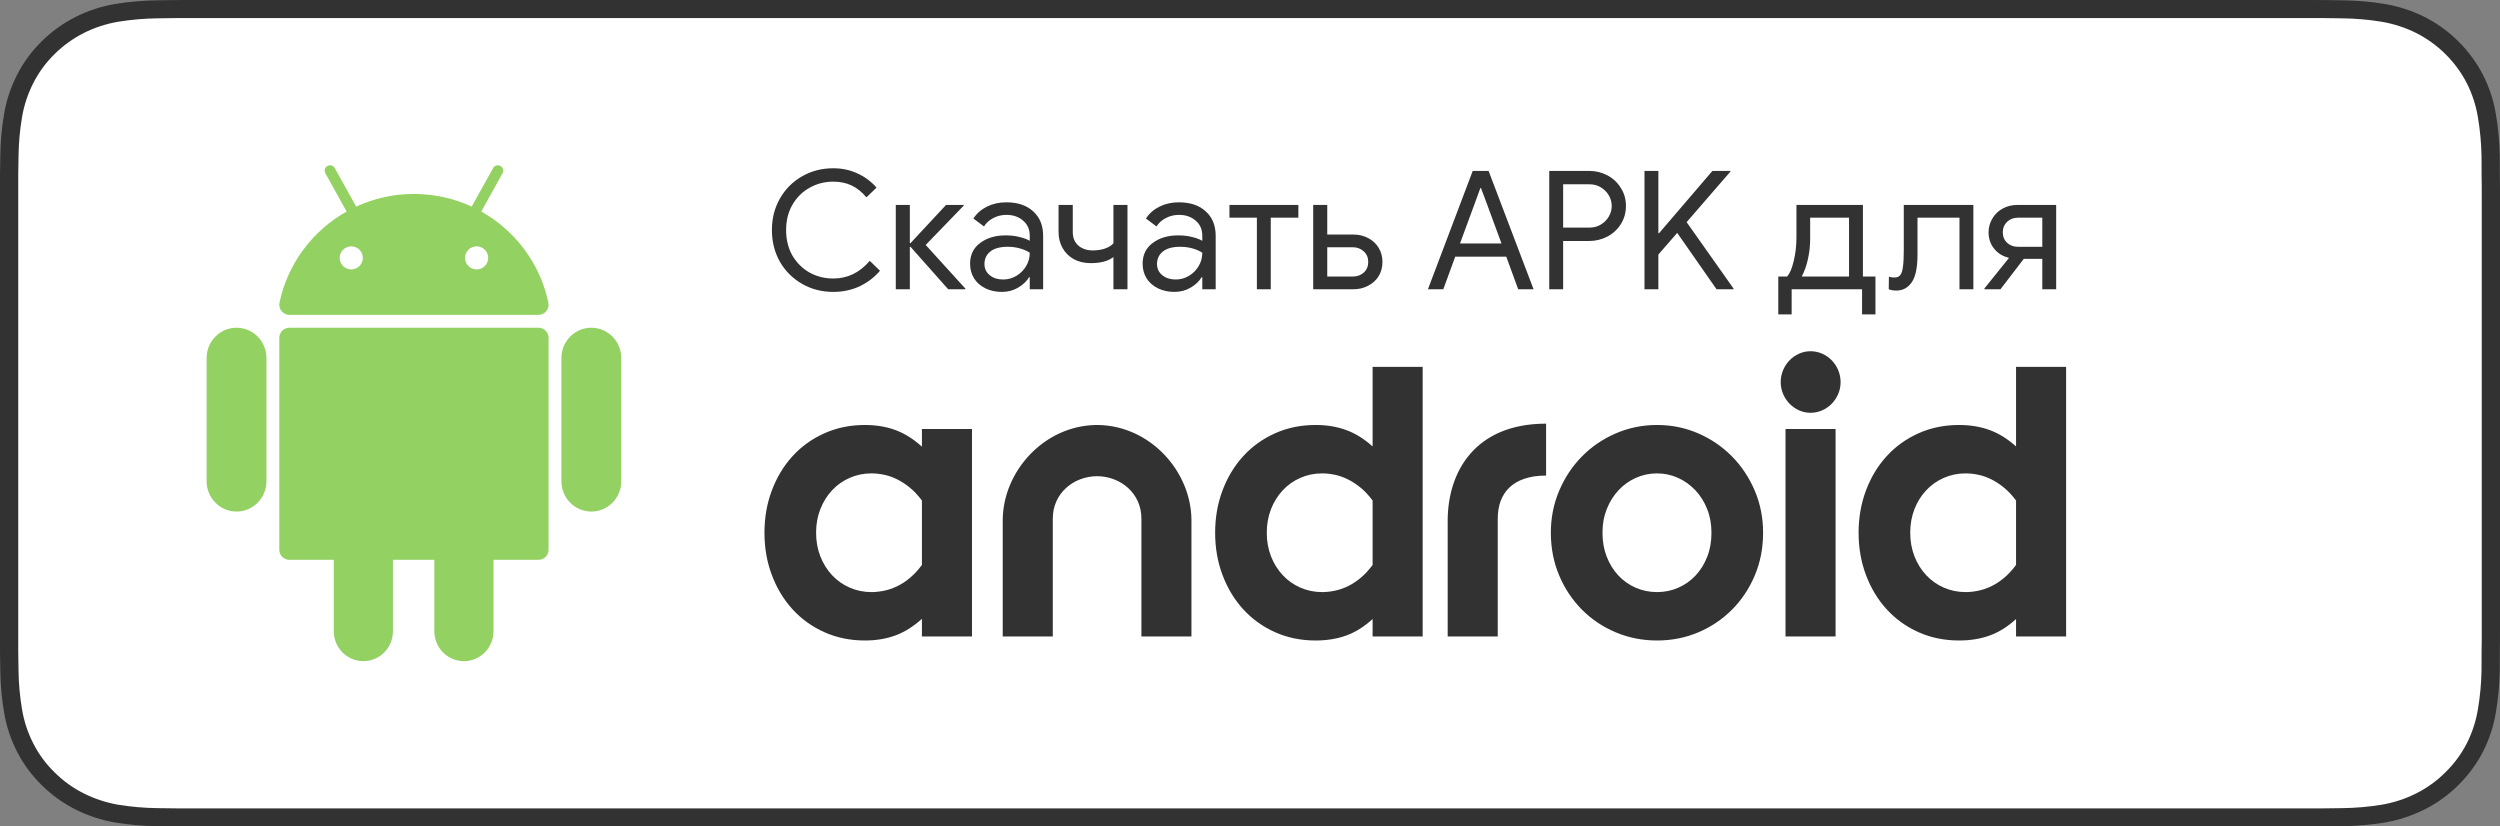
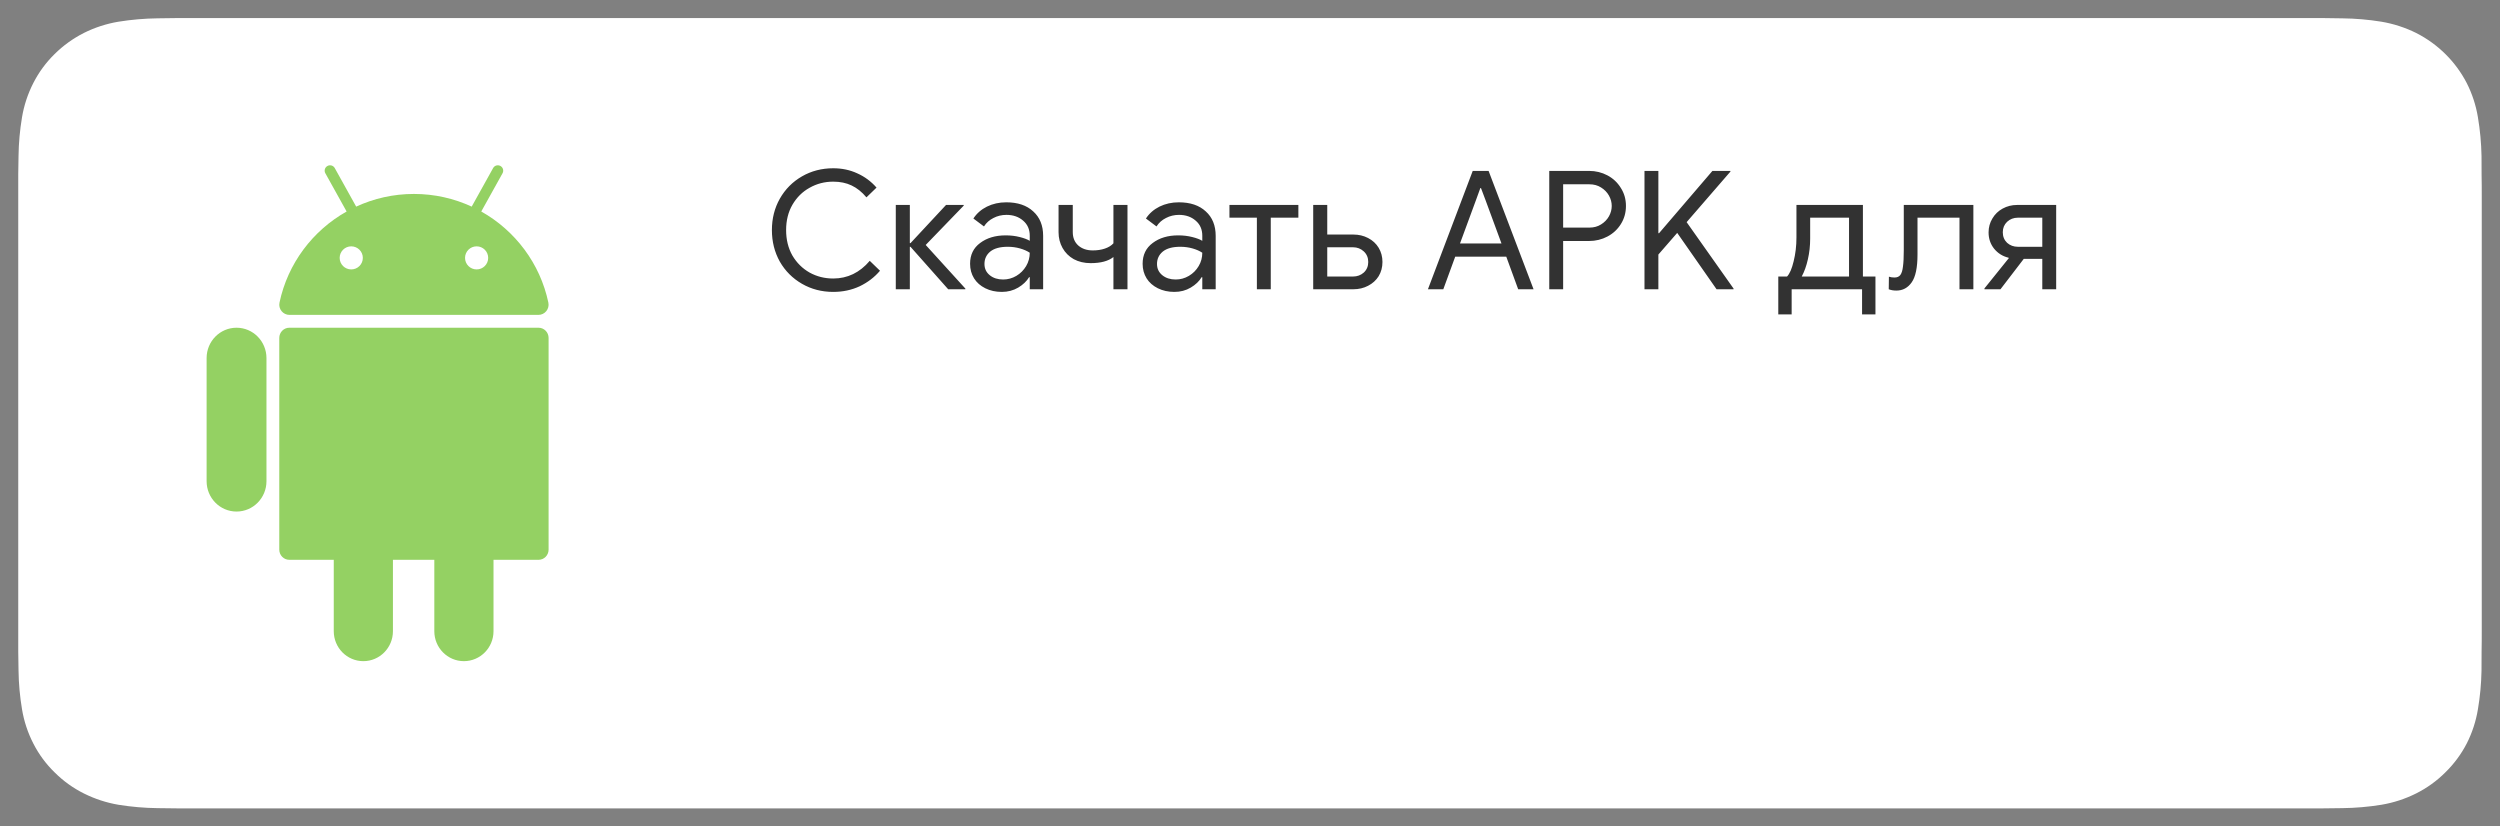
<svg xmlns="http://www.w3.org/2000/svg" width="121" height="40" viewBox="0 0 121 40" fill="none">
  <rect x="0" y="0" width="121" height="40" fill="#808080" stroke="none" />
-   <path d="M111.364 0H9.641C9.27 0 8.904 0 8.534 0.002C8.225 0.004 7.918 0.01 7.605 0.015C6.926 0.023 6.249 0.082 5.579 0.192C4.91 0.304 4.262 0.515 3.657 0.819C3.052 1.125 2.5 1.522 2.02 1.997C1.537 2.471 1.135 3.018 0.828 3.618C0.521 4.217 0.308 4.859 0.197 5.522C0.084 6.183 0.023 6.853 0.015 7.524C0.006 7.83 0.005 8.138 0 8.444V31.559C0.005 31.869 0.006 32.17 0.015 32.481C0.023 33.152 0.084 33.821 0.197 34.483C0.308 35.145 0.521 35.788 0.828 36.387C1.135 36.985 1.537 37.53 2.02 38.001C2.498 38.478 3.051 38.876 3.657 39.18C4.262 39.484 4.91 39.697 5.579 39.811C6.249 39.919 6.926 39.979 7.605 39.987C7.918 39.994 8.225 39.998 8.534 39.998C8.904 40 9.27 40 9.641 40H111.364C111.728 40 112.097 40 112.46 39.998C112.769 39.998 113.085 39.994 113.393 39.987C114.07 39.979 114.746 39.92 115.415 39.811C116.086 39.696 116.736 39.483 117.344 39.18C117.95 38.876 118.502 38.478 118.98 38.001C119.461 37.528 119.864 36.984 120.174 36.387C120.48 35.787 120.691 35.145 120.8 34.483C120.913 33.821 120.976 33.152 120.988 32.481C120.992 32.17 120.992 31.869 120.992 31.559C121 31.195 121 30.834 121 30.465V9.536C121 9.17 121 8.807 120.992 8.444C120.992 8.138 120.992 7.83 120.988 7.524C120.976 6.853 120.913 6.183 120.8 5.522C120.691 4.859 120.48 4.218 120.174 3.618C119.55 2.415 118.561 1.436 117.344 0.818C116.736 0.516 116.086 0.304 115.415 0.191C114.746 0.081 114.07 0.022 113.393 0.015C113.085 0.01 112.769 0.004 112.46 0.002C112.097 0 111.728 0 111.364 0V0Z" fill="#323232" />
  <path d="M8.539 39.125C8.231 39.125 7.93 39.121 7.625 39.114C6.991 39.106 6.36 39.052 5.735 38.951C5.152 38.852 4.587 38.667 4.059 38.403C3.536 38.142 3.059 37.798 2.647 37.387C2.228 36.98 1.879 36.508 1.615 35.99C1.347 35.469 1.162 34.91 1.066 34.333C0.962 33.713 0.905 33.086 0.897 32.458C0.891 32.247 0.883 31.545 0.883 31.545V8.444C0.883 8.444 0.891 7.753 0.897 7.55C0.905 6.922 0.961 6.297 1.065 5.678C1.161 5.099 1.347 4.539 1.614 4.016C1.878 3.498 2.225 3.026 2.641 2.618C3.056 2.206 3.535 1.861 4.059 1.595C4.585 1.332 5.149 1.149 5.731 1.051C6.358 0.95 6.992 0.895 7.627 0.887L8.539 0.875H112.455L113.379 0.888C114.008 0.895 114.636 0.949 115.258 1.05C115.845 1.149 116.415 1.334 116.947 1.598C117.997 2.133 118.851 2.979 119.389 4.018C119.653 4.538 119.835 5.094 119.93 5.667C120.035 6.291 120.094 6.922 120.106 7.554C120.109 7.837 120.109 8.142 120.109 8.444C120.117 8.819 120.117 9.176 120.117 9.536V30.465C120.117 30.828 120.117 31.183 120.109 31.54C120.109 31.865 120.109 32.163 120.105 32.47C120.093 33.091 120.036 33.71 119.932 34.323C119.838 34.904 119.654 35.468 119.386 35.993C119.12 36.506 118.773 36.973 118.359 37.379C117.946 37.793 117.468 38.138 116.944 38.401C116.413 38.667 115.845 38.853 115.258 38.951C114.633 39.052 114.001 39.107 113.368 39.114C113.071 39.121 112.761 39.125 112.46 39.125L111.364 39.127L8.539 39.125Z" fill="white" />
  <path d="M26.066 15.862H14.003C13.735 15.862 13.517 16.083 13.517 16.355V26.603C13.517 26.875 13.735 27.095 14.003 27.095H16.154V30.549C16.154 31.351 16.795 32 17.586 32C18.377 32 19.018 31.351 19.018 30.549V27.095H21.021V30.549C21.021 31.351 21.662 32 22.453 32C23.244 32 23.886 31.351 23.886 30.549V27.095H26.066C26.334 27.095 26.552 26.875 26.552 26.603V16.355C26.552 16.083 26.334 15.862 26.066 15.862Z" fill="#94D163" />
  <path d="M11.448 15.862C10.648 15.862 10 16.519 10 17.33V23.291C10 24.102 10.648 24.759 11.448 24.759C12.248 24.759 12.897 24.102 12.897 23.291V17.33C12.896 16.519 12.248 15.862 11.448 15.862Z" fill="#94D163" />
-   <path d="M28.621 15.862C27.821 15.862 27.172 16.519 27.172 17.33V23.291C27.172 24.102 27.821 24.759 28.621 24.759C29.421 24.759 30.069 24.102 30.069 23.291V17.33C30.069 16.519 29.421 15.862 28.621 15.862Z" fill="#94D163" />
  <path d="M14.012 15.241H26.057C26.371 15.241 26.605 14.953 26.541 14.646C26.143 12.754 24.934 11.159 23.293 10.237L24.323 8.385C24.392 8.26 24.347 8.102 24.221 8.033C24.095 7.963 23.937 8.008 23.867 8.134L22.83 10C21.98 9.607 21.033 9.387 20.035 9.387C19.036 9.387 18.089 9.607 17.239 10L16.202 8.134C16.132 8.008 15.973 7.963 15.848 8.033C15.722 8.102 15.677 8.26 15.746 8.385L16.776 10.237C15.135 11.159 13.926 12.754 13.528 14.646C13.463 14.953 13.698 15.241 14.012 15.241ZM23.628 12.482C23.628 12.79 23.378 13.04 23.068 13.04C22.759 13.04 22.508 12.79 22.508 12.482C22.508 12.173 22.759 11.923 23.068 11.923C23.378 11.923 23.628 12.173 23.628 12.482ZM17 11.923C17.31 11.923 17.561 12.173 17.561 12.482C17.561 12.79 17.31 13.04 17 13.04C16.691 13.04 16.44 12.79 16.44 12.482C16.44 12.173 16.691 11.923 17 11.923Z" fill="#94D163" />
-   <path d="M37 25.785C37 25.052 37.119 24.369 37.358 23.735C37.596 23.102 37.93 22.549 38.359 22.079C38.788 21.608 39.302 21.239 39.9 20.971C40.497 20.703 41.152 20.569 41.864 20.569C42.405 20.569 42.896 20.651 43.338 20.814C43.78 20.977 44.208 21.245 44.621 21.618V20.765H47.044V30.804H44.621V29.951C44.208 30.324 43.78 30.592 43.338 30.755C42.896 30.918 42.405 31 41.864 31C41.152 31 40.497 30.866 39.9 30.598C39.302 30.33 38.788 29.961 38.359 29.49C37.93 29.02 37.596 28.467 37.358 27.833C37.119 27.2 37 26.517 37 25.785ZM42.179 28.657C42.37 28.657 42.57 28.636 42.78 28.593C42.99 28.551 43.202 28.479 43.415 28.378C43.627 28.276 43.836 28.141 44.039 27.971C44.243 27.801 44.437 27.592 44.621 27.343V24.226C44.437 23.977 44.243 23.77 44.039 23.603C43.836 23.437 43.627 23.301 43.414 23.196C43.201 23.092 42.99 23.018 42.78 22.976C42.57 22.933 42.37 22.912 42.179 22.912C41.804 22.912 41.453 22.984 41.125 23.128C40.798 23.271 40.513 23.473 40.272 23.731C40.03 23.989 39.841 24.293 39.704 24.642C39.567 24.992 39.499 25.373 39.499 25.785C39.499 26.196 39.567 26.577 39.704 26.927C39.841 27.276 40.03 27.58 40.272 27.838C40.513 28.097 40.798 28.297 41.125 28.441C41.453 28.585 41.804 28.657 42.179 28.657ZM53.1 23.047C51.952 23.056 50.955 23.878 50.955 25.098V30.804H48.532V25.167C48.546 22.816 50.526 20.601 53.065 20.569H53.133C55.672 20.601 57.653 22.816 57.666 25.167V30.804H55.244V25.098C55.244 23.878 54.246 23.056 53.098 23.047M58.813 25.785C58.813 25.052 58.932 24.369 59.171 23.735C59.409 23.102 59.743 22.549 60.172 22.079C60.602 21.608 61.115 21.239 61.713 20.971C62.311 20.703 62.965 20.569 63.678 20.569C64.218 20.569 64.711 20.651 65.156 20.814C65.601 20.977 66.027 21.242 66.434 21.608V17.755H68.857V30.804H66.434V29.961C66.027 30.333 65.601 30.6 65.156 30.76C64.711 30.92 64.218 31 63.678 31C62.965 31 62.311 30.866 61.713 30.598C61.115 30.33 60.602 29.961 60.172 29.49C59.743 29.02 59.409 28.467 59.171 27.833C58.932 27.2 58.813 26.517 58.813 25.785ZM63.992 28.657C64.183 28.657 64.383 28.636 64.593 28.593C64.803 28.551 65.015 28.479 65.228 28.378C65.441 28.276 65.649 28.141 65.853 27.971C66.056 27.801 66.25 27.592 66.434 27.343V24.226C66.25 23.977 66.056 23.77 65.853 23.603C65.649 23.437 65.441 23.301 65.228 23.196C65.015 23.092 64.803 23.018 64.593 22.976C64.383 22.933 64.183 22.912 63.992 22.912C63.617 22.912 63.266 22.984 62.938 23.128C62.611 23.271 62.326 23.473 62.085 23.731C61.843 23.989 61.654 24.293 61.517 24.642C61.38 24.992 61.312 25.373 61.312 25.785C61.312 26.196 61.38 26.577 61.517 26.927C61.654 27.276 61.843 27.58 62.085 27.838C62.327 28.097 62.611 28.297 62.938 28.441C63.266 28.585 63.617 28.657 63.992 28.657ZM80.203 28.657C80.565 28.657 80.907 28.587 81.228 28.446C81.544 28.309 81.83 28.107 82.067 27.853C82.306 27.598 82.493 27.296 82.63 26.946C82.767 26.597 82.835 26.209 82.835 25.785C82.835 25.366 82.765 24.982 82.625 24.633C82.485 24.283 82.295 23.981 82.053 23.726C81.814 23.472 81.528 23.269 81.214 23.128C80.896 22.984 80.559 22.912 80.203 22.912C79.84 22.912 79.498 22.984 79.177 23.128C78.861 23.268 78.576 23.471 78.338 23.726C78.099 23.981 77.91 24.283 77.77 24.633C77.63 24.982 77.56 25.366 77.56 25.785C77.56 26.209 77.629 26.597 77.766 26.946C77.902 27.296 78.09 27.598 78.328 27.853C78.566 28.107 78.852 28.309 79.168 28.446C79.489 28.587 79.834 28.657 80.203 28.657ZM80.203 31C79.497 31 78.832 30.869 78.209 30.608C77.586 30.346 77.041 29.982 76.573 29.515C76.106 29.047 75.737 28.495 75.467 27.858C75.197 27.221 75.061 26.53 75.061 25.785C75.061 25.059 75.197 24.379 75.467 23.745C75.737 23.111 76.104 22.559 76.569 22.089C77.033 21.618 77.578 21.247 78.204 20.976C78.831 20.705 79.497 20.569 80.203 20.569C80.908 20.569 81.573 20.705 82.196 20.976C82.819 21.247 83.363 21.618 83.827 22.089C84.291 22.559 84.658 23.111 84.929 23.745C85.199 24.379 85.334 25.059 85.334 25.785C85.334 26.53 85.199 27.221 84.929 27.858C84.659 28.495 84.29 29.047 83.822 29.515C83.355 29.982 82.811 30.346 82.191 30.608C81.571 30.869 80.908 31 80.203 31ZM87.631 19.979C87.435 19.979 87.249 19.94 87.074 19.861C86.903 19.784 86.747 19.675 86.614 19.539C86.482 19.403 86.376 19.243 86.302 19.066C86.225 18.886 86.186 18.691 86.186 18.494C86.186 18.292 86.225 18.1 86.302 17.917C86.375 17.739 86.481 17.577 86.614 17.44C86.747 17.304 86.903 17.195 87.074 17.118C87.25 17.039 87.44 16.999 87.631 17C87.827 17 88.014 17.039 88.192 17.118C88.366 17.194 88.523 17.303 88.657 17.44C88.79 17.577 88.896 17.739 88.97 17.917C89.046 18.1 89.085 18.292 89.085 18.494C89.085 18.696 89.046 18.887 88.97 19.067C88.895 19.243 88.789 19.403 88.657 19.539C88.523 19.676 88.366 19.785 88.192 19.861C88.015 19.939 87.824 19.98 87.631 19.979ZM86.419 20.765H88.842V30.804H86.419V20.765ZM89.956 25.785C89.956 25.052 90.076 24.369 90.314 23.735C90.552 23.102 90.886 22.549 91.315 22.079C91.745 21.608 92.258 21.239 92.856 20.971C93.454 20.703 94.109 20.569 94.821 20.569C95.361 20.569 95.854 20.651 96.299 20.814C96.744 20.977 97.17 21.242 97.577 21.608V17.755H100V30.804H97.577V29.961C97.17 30.333 96.744 30.6 96.299 30.76C95.854 30.92 95.361 31 94.821 31C94.109 31 93.454 30.866 92.856 30.598C92.258 30.33 91.745 29.961 91.315 29.49C90.886 29.02 90.552 28.467 90.314 27.833C90.076 27.2 89.956 26.517 89.956 25.785ZM95.135 28.657C95.326 28.657 95.527 28.636 95.736 28.593C95.946 28.551 96.158 28.479 96.371 28.378C96.584 28.276 96.792 28.141 96.995 27.971C97.199 27.801 97.393 27.592 97.577 27.343V24.226C97.393 23.977 97.199 23.77 96.995 23.603C96.792 23.437 96.584 23.301 96.371 23.196C96.158 23.092 95.946 23.018 95.736 22.976C95.527 22.933 95.326 22.912 95.135 22.912C94.76 22.912 94.409 22.984 94.082 23.128C93.754 23.271 93.469 23.473 93.228 23.731C92.986 23.989 92.797 24.293 92.66 24.642C92.524 24.992 92.455 25.373 92.455 25.785C92.455 26.196 92.524 26.577 92.66 26.927C92.797 27.276 92.986 27.58 93.228 27.838C93.469 28.097 93.754 28.297 94.081 28.441C94.409 28.585 94.76 28.657 95.135 28.657ZM74.831 23.017C73.207 23.017 72.491 23.878 72.491 25.098V30.804H70.068V25.167C70.082 22.816 71.403 20.505 74.831 20.505" fill="#323232" />
  <path d="M40.328 14.128C39.773 14.128 39.269 13.997 38.816 13.736C38.363 13.475 38.005 13.117 37.744 12.664C37.488 12.205 37.36 11.696 37.36 11.136C37.36 10.576 37.488 10.069 37.744 9.616C38.005 9.157 38.363 8.797 38.816 8.536C39.269 8.275 39.773 8.144 40.328 8.144C40.755 8.144 41.144 8.227 41.496 8.392C41.853 8.552 42.163 8.781 42.424 9.08L41.936 9.552C41.717 9.291 41.477 9.099 41.216 8.976C40.96 8.853 40.664 8.792 40.328 8.792C39.912 8.792 39.531 8.891 39.184 9.088C38.837 9.28 38.56 9.555 38.352 9.912C38.149 10.264 38.048 10.672 38.048 11.136C38.048 11.6 38.149 12.011 38.352 12.368C38.56 12.72 38.837 12.995 39.184 13.192C39.531 13.384 39.912 13.48 40.328 13.48C41.021 13.48 41.611 13.195 42.096 12.624L42.592 13.104C42.325 13.419 41.997 13.669 41.608 13.856C41.219 14.037 40.792 14.128 40.328 14.128ZM43.356 9.92H44.036V11.768H44.068L45.788 9.92H46.644V9.952L44.804 11.856L46.724 13.968V14H45.892L44.068 11.944H44.036V14H43.356V9.92ZM48.488 14.128C48.189 14.128 47.922 14.069 47.688 13.952C47.453 13.835 47.272 13.675 47.144 13.472C47.016 13.264 46.952 13.029 46.952 12.768C46.952 12.336 47.114 12 47.44 11.76C47.765 11.515 48.176 11.392 48.672 11.392C48.917 11.392 49.144 11.419 49.352 11.472C49.565 11.525 49.728 11.587 49.84 11.656V11.408C49.84 11.104 49.733 10.861 49.52 10.68C49.306 10.493 49.037 10.4 48.712 10.4C48.482 10.4 48.272 10.451 48.08 10.552C47.888 10.648 47.736 10.784 47.624 10.96L47.112 10.576C47.272 10.331 47.49 10.139 47.768 10C48.05 9.861 48.362 9.792 48.704 9.792C49.258 9.792 49.693 9.939 50.008 10.232C50.328 10.52 50.488 10.915 50.488 11.416V14H49.84V13.416H49.808C49.69 13.613 49.514 13.781 49.28 13.92C49.045 14.059 48.781 14.128 48.488 14.128ZM48.552 13.528C48.781 13.528 48.994 13.469 49.192 13.352C49.389 13.235 49.546 13.077 49.664 12.88C49.781 12.683 49.84 12.467 49.84 12.232C49.712 12.147 49.554 12.077 49.368 12.024C49.181 11.971 48.984 11.944 48.776 11.944C48.402 11.944 48.12 12.021 47.928 12.176C47.741 12.331 47.648 12.531 47.648 12.776C47.648 13 47.733 13.181 47.904 13.32C48.074 13.459 48.29 13.528 48.552 13.528ZM53.89 12.44C53.644 12.637 53.276 12.736 52.786 12.736C52.482 12.736 52.21 12.672 51.97 12.544C51.735 12.411 51.554 12.229 51.426 12C51.298 11.771 51.234 11.517 51.234 11.24V9.92H51.922V11.232C51.922 11.504 52.01 11.72 52.186 11.88C52.367 12.04 52.602 12.12 52.89 12.12C53.108 12.12 53.303 12.091 53.474 12.032C53.65 11.973 53.788 11.888 53.89 11.776V9.92H54.57V14H53.89V12.44ZM56.839 14.128C56.541 14.128 56.274 14.069 56.039 13.952C55.805 13.835 55.623 13.675 55.495 13.472C55.367 13.264 55.303 13.029 55.303 12.768C55.303 12.336 55.466 12 55.791 11.76C56.117 11.515 56.527 11.392 57.023 11.392C57.269 11.392 57.495 11.419 57.703 11.472C57.917 11.525 58.079 11.587 58.191 11.656V11.408C58.191 11.104 58.085 10.861 57.871 10.68C57.658 10.493 57.389 10.4 57.063 10.4C56.834 10.4 56.623 10.451 56.431 10.552C56.239 10.648 56.087 10.784 55.975 10.96L55.463 10.576C55.623 10.331 55.842 10.139 56.119 10C56.402 9.861 56.714 9.792 57.055 9.792C57.61 9.792 58.045 9.939 58.359 10.232C58.679 10.52 58.839 10.915 58.839 11.416V14H58.191V13.416H58.159C58.042 13.613 57.866 13.781 57.631 13.92C57.397 14.059 57.133 14.128 56.839 14.128ZM56.903 13.528C57.133 13.528 57.346 13.469 57.543 13.352C57.741 13.235 57.898 13.077 58.015 12.88C58.133 12.683 58.191 12.467 58.191 12.232C58.063 12.147 57.906 12.077 57.719 12.024C57.533 11.971 57.335 11.944 57.127 11.944C56.754 11.944 56.471 12.021 56.279 12.176C56.093 12.331 55.999 12.531 55.999 12.776C55.999 13 56.085 13.181 56.255 13.32C56.426 13.459 56.642 13.528 56.903 13.528ZM60.833 10.536H59.505V9.92H62.841V10.536H61.505V14H60.833V10.536ZM63.559 9.92H64.239V11.352H65.503C65.764 11.352 66.001 11.408 66.215 11.52C66.433 11.632 66.604 11.789 66.727 11.992C66.849 12.195 66.911 12.424 66.911 12.68C66.911 12.936 66.849 13.165 66.727 13.368C66.604 13.565 66.433 13.72 66.215 13.832C66.001 13.944 65.764 14 65.503 14H63.559V9.92ZM65.487 13.384C65.689 13.384 65.863 13.32 66.007 13.192C66.151 13.059 66.223 12.888 66.223 12.68C66.223 12.472 66.151 12.301 66.007 12.168C65.863 12.035 65.689 11.968 65.487 11.968H64.239V13.384H65.487ZM71.28 8.272H72.048L74.224 14H73.48L72.904 12.424H70.432L69.856 14H69.112L71.28 8.272ZM72.672 11.784L71.912 9.72L71.68 9.104H71.648L71.424 9.72L70.664 11.784H72.672ZM74.984 8.272H76.912C77.232 8.272 77.528 8.344 77.8 8.488C78.072 8.632 78.288 8.835 78.448 9.096C78.613 9.352 78.696 9.643 78.696 9.968C78.696 10.293 78.613 10.587 78.448 10.848C78.288 11.104 78.072 11.304 77.8 11.448C77.528 11.592 77.232 11.664 76.912 11.664H75.656V14H74.984V8.272ZM76.928 11.016C77.141 11.016 77.328 10.965 77.488 10.864C77.653 10.763 77.781 10.632 77.872 10.472C77.962 10.312 78.008 10.144 78.008 9.968C78.008 9.792 77.962 9.624 77.872 9.464C77.781 9.304 77.653 9.173 77.488 9.072C77.328 8.971 77.141 8.92 76.928 8.92H75.656V11.016H76.928ZM79.593 8.272H80.265V11.288H80.297L82.881 8.272H83.753V8.304L81.633 10.752L83.905 13.968V14H83.081L81.177 11.272L80.265 12.32V14H79.593V8.272ZM86.069 13.384H86.493C86.621 13.251 86.727 13.005 86.812 12.648C86.903 12.285 86.948 11.901 86.948 11.496V9.92H90.165V13.384H90.772V15.216H90.124V14H86.716V15.216H86.069V13.384ZM89.493 13.384V10.536H87.612V11.552C87.612 11.899 87.575 12.232 87.501 12.552C87.431 12.867 87.332 13.144 87.204 13.384H89.493ZM91.783 14.064C91.645 14.064 91.522 14.043 91.415 14L91.423 13.392C91.509 13.419 91.599 13.432 91.695 13.432C91.818 13.432 91.911 13.392 91.975 13.312C92.039 13.227 92.082 13.091 92.103 12.904C92.13 12.712 92.143 12.445 92.143 12.104V9.92H95.511V14H94.839V10.536H92.807V12.32C92.807 12.949 92.714 13.397 92.527 13.664C92.341 13.931 92.093 14.064 91.783 14.064ZM96.047 13.96L97.231 12.488L97.207 12.472C96.925 12.403 96.693 12.256 96.511 12.032C96.335 11.808 96.247 11.547 96.247 11.248C96.247 11.003 96.309 10.779 96.431 10.576C96.554 10.368 96.719 10.208 96.927 10.096C97.141 9.979 97.373 9.92 97.623 9.92H99.519V14H98.847V12.528H97.951L96.823 14H96.047V13.96ZM98.847 11.944V10.536H97.663C97.461 10.536 97.287 10.603 97.143 10.736C97.005 10.869 96.935 11.037 96.935 11.24C96.935 11.448 97.005 11.619 97.143 11.752C97.287 11.88 97.461 11.944 97.663 11.944H98.847Z" fill="#323232" />
</svg>